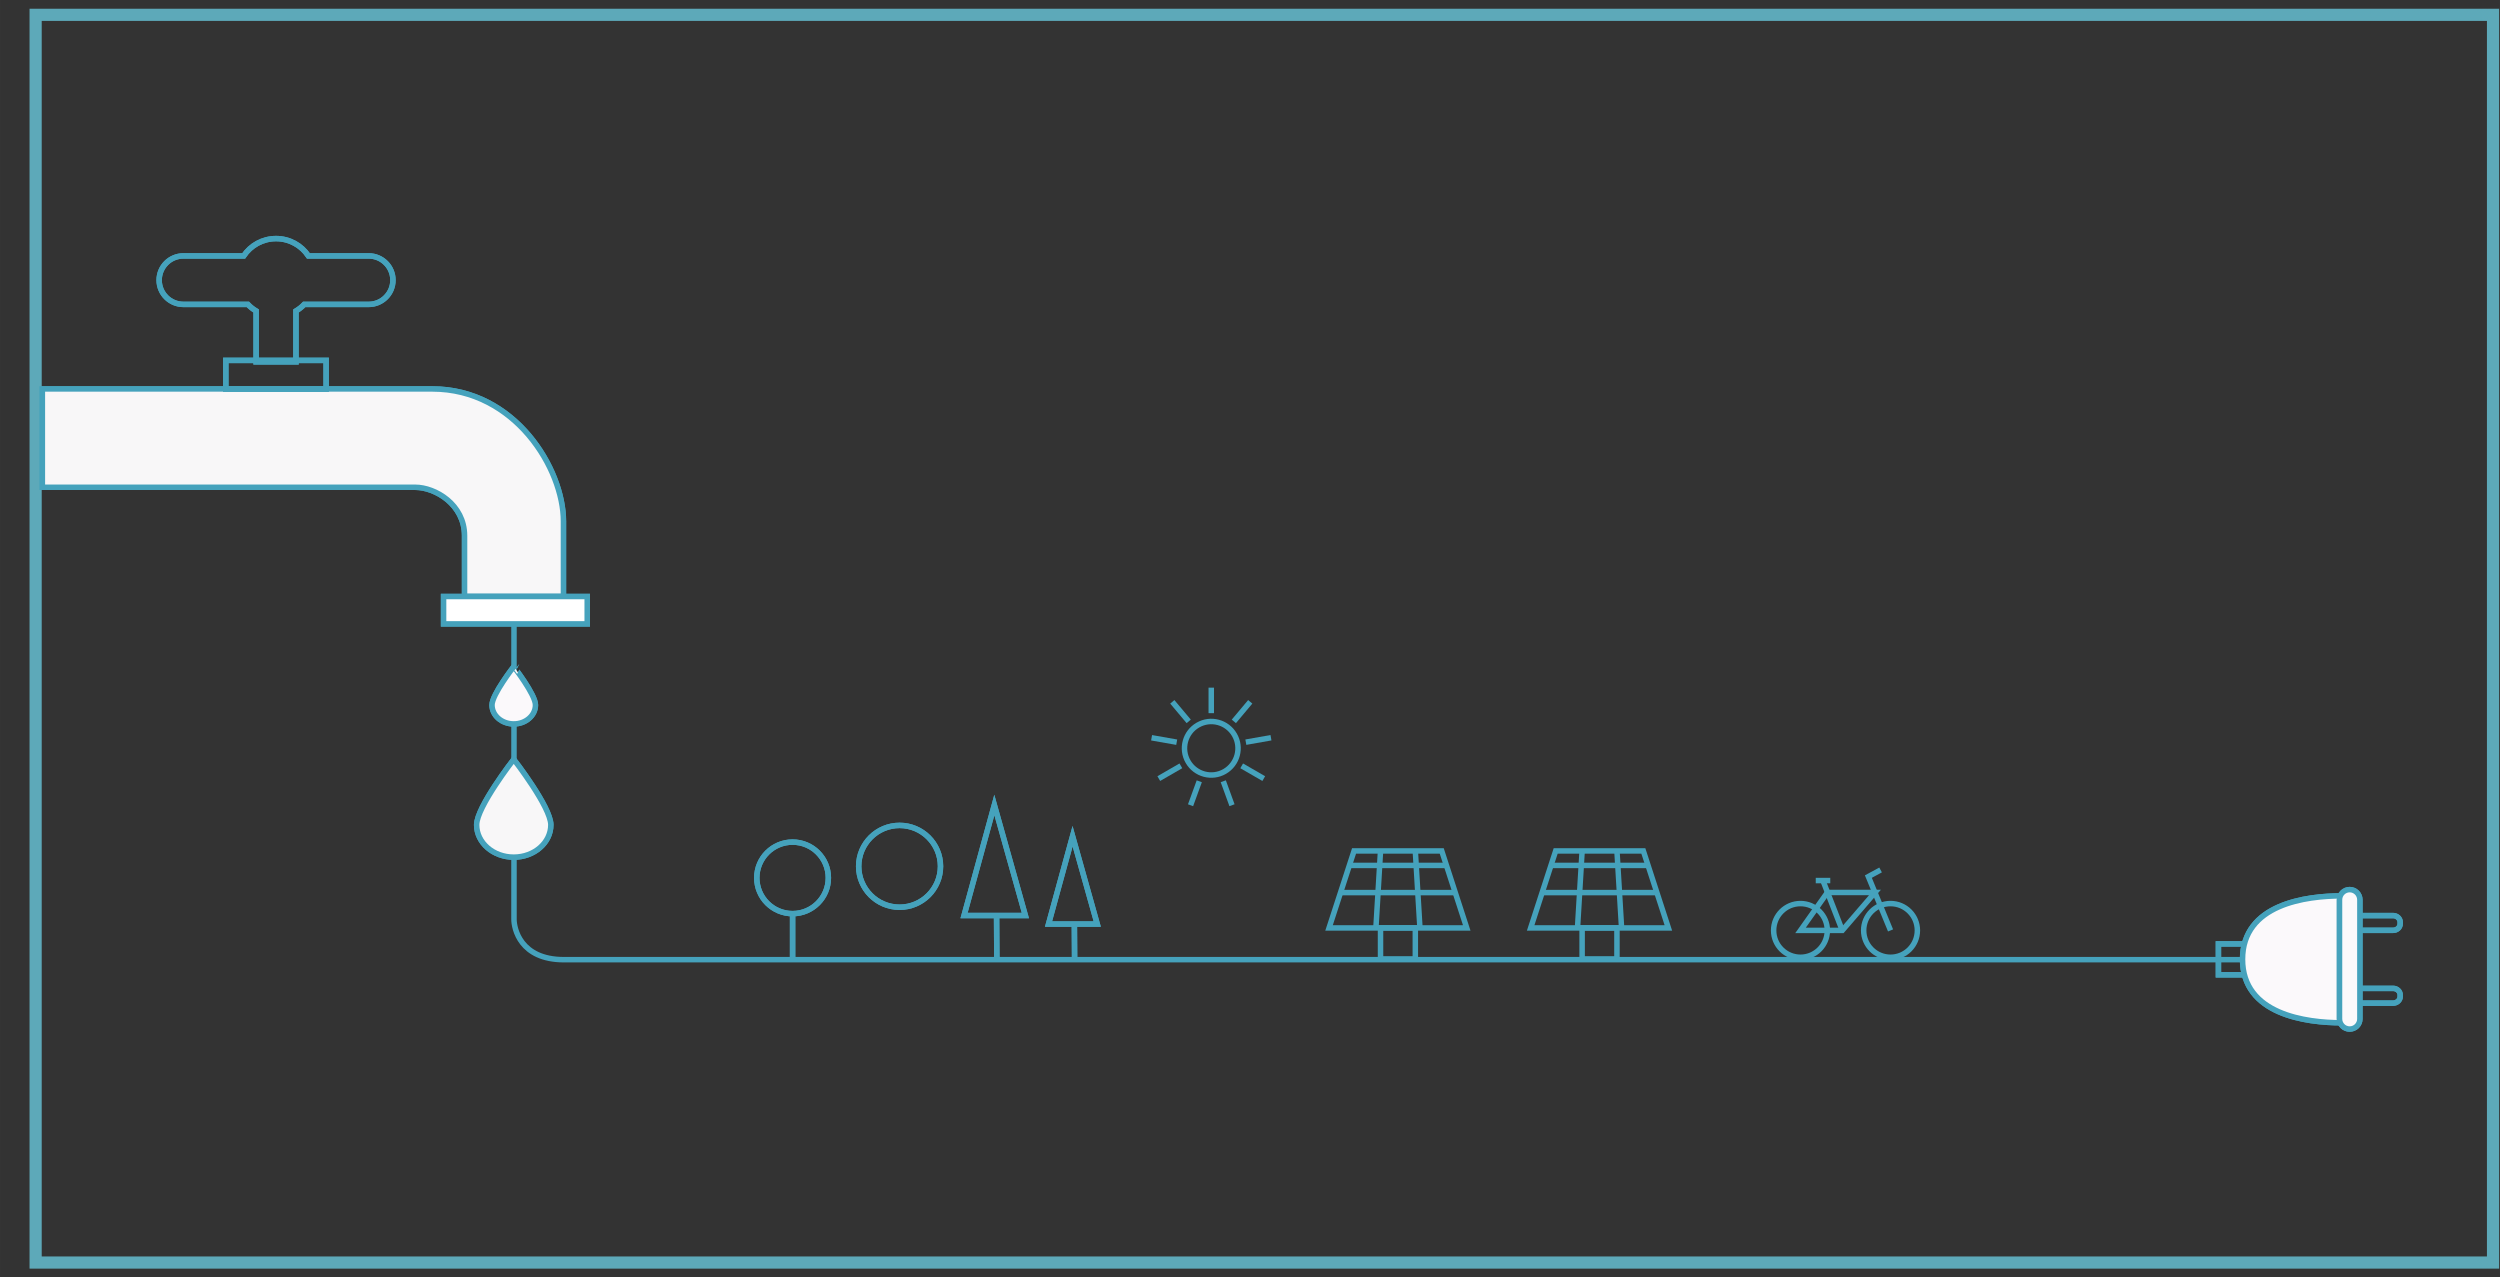
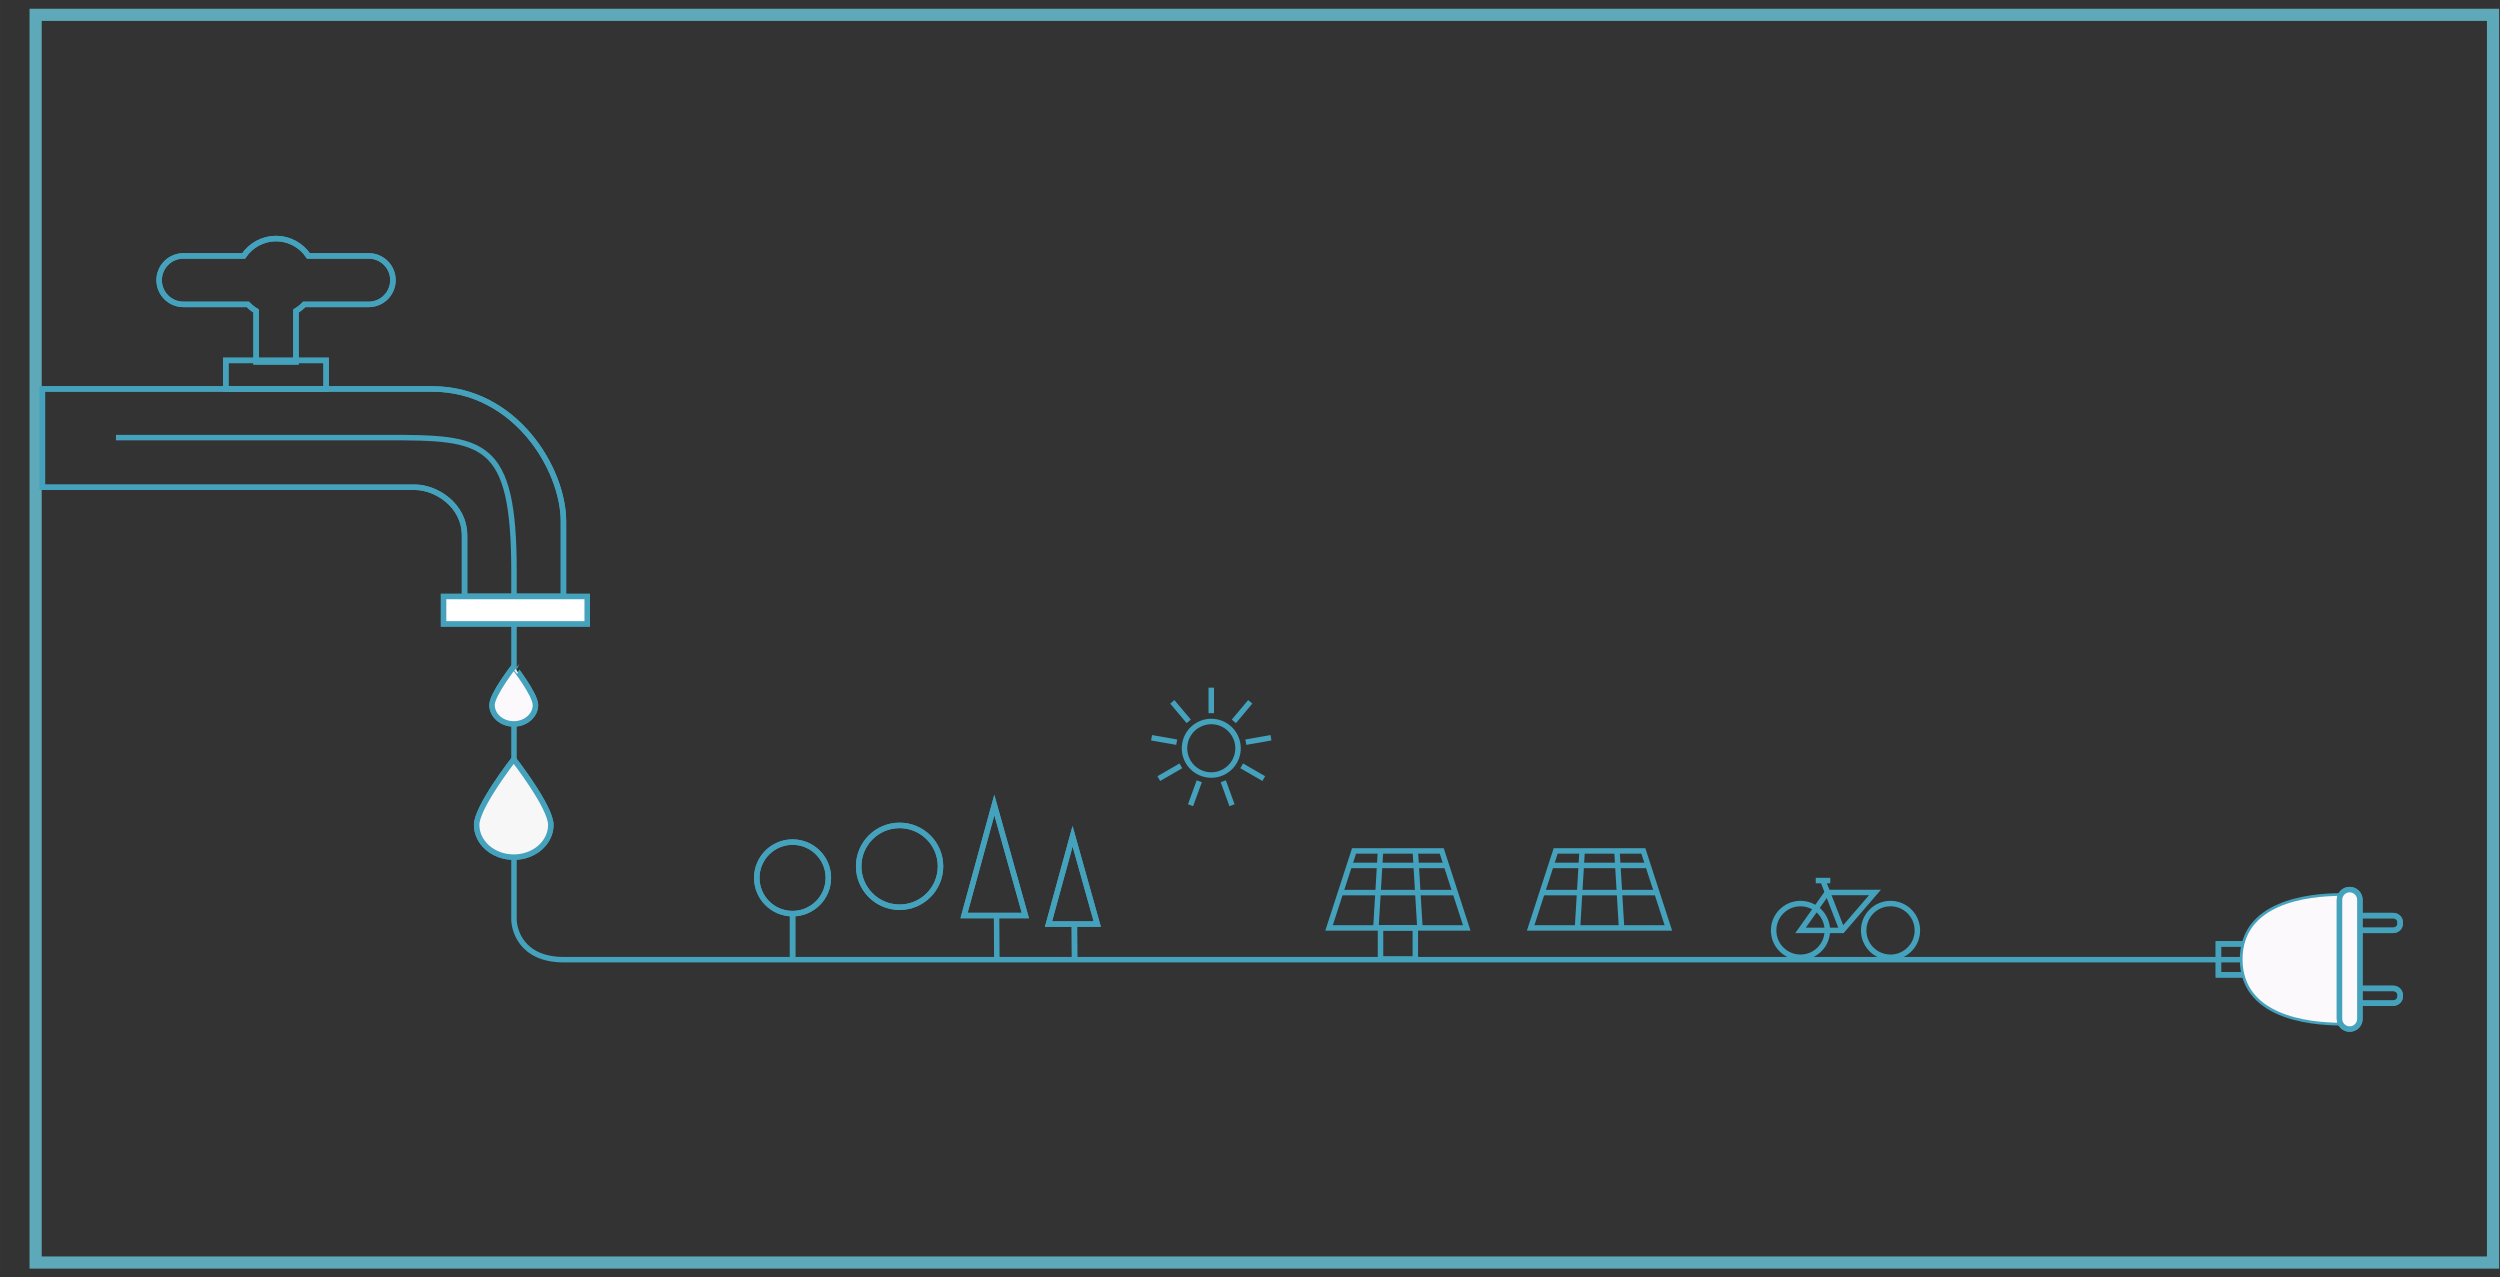
<svg xmlns="http://www.w3.org/2000/svg" id="svg2477" viewBox="0 0 72.496 37.042" height="140" width="274">
  <rect x="0" y="0" width="72.496" height="37.042" fill="#333333" stroke="none" />
  <defs id="defs2471" />
  <g transform="translate(0,-259.958)" id="layer1">
    <path d="M 72.294,296.57 H 1.033 V 260.388 H 72.294 Z" style="fill:none;stroke:#5da9b9;stroke-width:0.353;stroke-linecap:butt;stroke-linejoin:miter;stroke-miterlimit:10;stroke-dasharray:none;stroke-opacity:1" id="path216" />
    <g id="g218" transform="matrix(0.353,0,0,-0.353,27.273,285.08)">
      <path d="m 0,0 c 0,-1.855 -1.505,-3.361 -3.361,-3.361 -1.856,0 -3.361,1.506 -3.361,3.361 0,1.856 1.505,3.361 3.361,3.361 C -1.505,3.361 0,1.856 0,0" style="fill:none;stroke:#45a2bc;stroke-width:0.45;stroke-linecap:butt;stroke-linejoin:miter;stroke-miterlimit:10;stroke-dasharray:none;stroke-opacity:1" id="path220" />
    </g>
    <g id="g222" transform="matrix(0.353,0,0,-0.353,27.273,285.08)">
      <path d="m 0,0 c 0,-1.855 -1.505,-3.361 -3.361,-3.361 -1.856,0 -3.361,1.506 -3.361,3.361 0,1.856 1.505,3.361 3.361,3.361 C -1.505,3.361 0,1.856 0,0 Z" style="fill:none;stroke:#45a2bc;stroke-width:0.45;stroke-linecap:butt;stroke-linejoin:miter;stroke-miterlimit:10;stroke-dasharray:none;stroke-opacity:1" id="path224" />
    </g>
    <g id="g226" transform="matrix(0.353,0,0,-0.353,22.984,287.754)">
      <path d="M 0,0 V 3.69" style="fill:none;stroke:#45a2bc;stroke-width:0.45;stroke-linecap:butt;stroke-linejoin:miter;stroke-miterlimit:10;stroke-dasharray:none;stroke-opacity:1" id="path228" />
    </g>
    <g id="g230" transform="matrix(0.353,0,0,-0.353,22.984,287.754)">
      <path d="M 0,0 V 3.69" style="fill:none;stroke:#45a2bc;stroke-width:0.45;stroke-linecap:butt;stroke-linejoin:miter;stroke-miterlimit:10;stroke-dasharray:none;stroke-opacity:1" id="path232" />
    </g>
    <g id="g234" transform="matrix(0.353,0,0,-0.353,24.021,285.415)">
      <path d="m 0,0 c 0,-1.624 -1.317,-2.939 -2.94,-2.939 -1.623,0 -2.94,1.315 -2.94,2.939 0,1.624 1.317,2.939 2.94,2.939 C -1.317,2.939 0,1.624 0,0" style="fill:none;stroke:#45a2bc;stroke-width:0.45;stroke-linecap:butt;stroke-linejoin:miter;stroke-miterlimit:10;stroke-dasharray:none;stroke-opacity:1" id="path236" />
    </g>
    <g id="g238" transform="matrix(0.353,0,0,-0.353,24.021,285.415)">
      <path d="m 0,0 c 0,-1.624 -1.317,-2.939 -2.94,-2.939 -1.623,0 -2.94,1.315 -2.94,2.939 0,1.624 1.317,2.939 2.94,2.939 C -1.317,2.939 0,1.624 0,0 Z" style="fill:none;stroke:#45a2bc;stroke-width:0.45;stroke-linecap:butt;stroke-linejoin:miter;stroke-miterlimit:10;stroke-dasharray:none;stroke-opacity:1" id="path240" />
    </g>
    <g id="g242" transform="matrix(0.353,0,0,-0.353,28.906,287.713)">
      <path d="M 0,0 -0.019,3.298" style="fill:none;stroke:#45a2bc;stroke-width:0.45;stroke-linecap:butt;stroke-linejoin:miter;stroke-miterlimit:10;stroke-dasharray:none;stroke-opacity:1" id="path244" />
    </g>
    <g id="g246" transform="matrix(0.353,0,0,-0.353,28.906,287.713)">
-       <path d="M 0,0 -0.019,3.298" style="fill:none;stroke:#45a2bc;stroke-width:0.45;stroke-linecap:butt;stroke-linejoin:miter;stroke-miterlimit:10;stroke-dasharray:none;stroke-opacity:1" id="path248" />
-     </g>
+       </g>
    <g id="g250" transform="matrix(0.353,0,0,-0.353,28.834,283.302)">
      <path d="M 0,0 -2.489,-9.082 H 2.55 Z" style="fill:none;stroke:#45a2bc;stroke-width:0.45;stroke-linecap:butt;stroke-linejoin:miter;stroke-miterlimit:10;stroke-dasharray:none;stroke-opacity:1" id="path252" />
    </g>
    <g id="g254" transform="matrix(0.353,0,0,-0.353,28.834,283.302)">
      <path d="M 0,0 -2.489,-9.082 H 2.55 Z" style="fill:none;stroke:#45a2bc;stroke-width:0.45;stroke-linecap:butt;stroke-linejoin:miter;stroke-miterlimit:10;stroke-dasharray:none;stroke-opacity:1" id="path256" />
    </g>
    <g id="g258" transform="matrix(0.353,0,0,-0.353,31.161,287.713)">
      <path d="M 0,0 -0.016,2.62" style="fill:none;stroke:#45a2bc;stroke-width:0.45;stroke-linecap:butt;stroke-linejoin:miter;stroke-miterlimit:10;stroke-dasharray:none;stroke-opacity:1" id="path260" />
    </g>
    <g id="g262" transform="matrix(0.353,0,0,-0.353,31.161,287.713)">
      <path d="M 0,0 -0.016,2.62" style="fill:none;stroke:#45a2bc;stroke-width:0.45;stroke-linecap:butt;stroke-linejoin:miter;stroke-miterlimit:10;stroke-dasharray:none;stroke-opacity:1" id="path264" />
    </g>
    <g id="g266" transform="matrix(0.353,0,0,-0.353,31.103,284.207)">
      <path d="M 0,0 -1.977,-7.218 H 2.027 Z" style="fill:none;stroke:#45a2bc;stroke-width:0.45;stroke-linecap:butt;stroke-linejoin:miter;stroke-miterlimit:10;stroke-dasharray:none;stroke-opacity:1" id="path268" />
    </g>
    <g id="g270" transform="matrix(0.353,0,0,-0.353,31.103,284.207)">
      <path d="M 0,0 -1.977,-7.218 H 2.027 Z" style="fill:none;stroke:#45a2bc;stroke-width:0.45;stroke-linecap:butt;stroke-linejoin:miter;stroke-miterlimit:10;stroke-dasharray:none;stroke-opacity:1" id="path272" />
    </g>
    <g id="g274" transform="matrix(0.353,0,0,-0.353,3.362,272.647)">
      <path d="m 0,0 h 22.216 c 7.975,0 10.483,-0.119 10.483,-10.984 v -24.713 -3.88 c 0,-0.735 0.499,-3.314 4.104,-3.314 h 143.492" style="fill:none;stroke:#45a2bc;stroke-width:0.45;stroke-linecap:butt;stroke-linejoin:miter;stroke-miterlimit:10;stroke-dasharray:none;stroke-opacity:1" id="path276" />
    </g>
    <path d="m 65.317,288.226 h -0.986 v -0.896 h 0.986 z" style="fill:none;stroke:#45a2bc;stroke-width:0.159;stroke-linecap:butt;stroke-linejoin:miter;stroke-miterlimit:10;stroke-dasharray:none;stroke-opacity:1" id="path278" />
    <path d="m 65.317,288.226 h -0.986 v -0.896 h 0.986 z" style="fill:none;stroke:#45a2bc;stroke-width:0.159;stroke-linecap:butt;stroke-linejoin:miter;stroke-miterlimit:10;stroke-dasharray:none;stroke-opacity:1" id="path280" />
    <g id="g282" transform="matrix(0.353,0,0,-0.353,67.913,289.617)">
      <path d="m 0,0 c -2.957,0 -8.165,0.676 -8.165,5.212 0,4.536 5.208,5.213 8.165,5.213 z" style="fill:none;stroke:#45a2bc;stroke-width:0.45;stroke-linecap:butt;stroke-linejoin:miter;stroke-miterlimit:10;stroke-dasharray:none;stroke-opacity:1" id="path284" />
    </g>
    <g id="g286" transform="matrix(0.353,0,0,-0.353,67.913,289.617)">
      <path d="m 0,0 c -2.957,0 -8.165,0.676 -8.165,5.212 0,4.536 5.208,5.213 8.165,5.213 z" style="fill:#fbf9fb;fill-opacity:1;fill-rule:nonzero;stroke:none" id="path288" />
    </g>
    <g id="g290" transform="matrix(0.353,0,0,-0.353,67.913,289.617)">
-       <path d="m 0,0 c -2.957,0 -8.165,0.676 -8.165,5.212 0,4.536 5.208,5.213 8.165,5.213 z" style="fill:none;stroke:#45a2bc;stroke-width:0.45;stroke-linecap:butt;stroke-linejoin:miter;stroke-miterlimit:10;stroke-dasharray:none;stroke-opacity:1" id="path292" />
-     </g>
+       </g>
    <g id="g294" transform="matrix(0.353,0,0,-0.353,69.602,286.744)">
      <path d="m 0,0 c 0,-0.301 -0.262,-0.545 -0.585,-0.545 h -2.693 c -0.324,0 -0.585,0.244 -0.585,0.545 v 0.121 c 0,0.301 0.261,0.546 0.585,0.546 h 2.693 C -0.262,0.667 0,0.422 0,0.121 Z" style="fill:none;stroke:#45a2bc;stroke-width:0.45;stroke-linecap:butt;stroke-linejoin:miter;stroke-miterlimit:10;stroke-dasharray:none;stroke-opacity:1" id="path296" />
    </g>
    <g id="g298" transform="matrix(0.353,0,0,-0.353,69.602,286.744)">
      <path d="m 0,0 c 0,-0.301 -0.262,-0.545 -0.585,-0.545 h -2.693 c -0.324,0 -0.585,0.244 -0.585,0.545 v 0.121 c 0,0.301 0.261,0.546 0.585,0.546 h 2.693 C -0.262,0.667 0,0.422 0,0.121 Z" style="fill:none;stroke:#45a2bc;stroke-width:0.45;stroke-linecap:butt;stroke-linejoin:miter;stroke-miterlimit:10;stroke-dasharray:none;stroke-opacity:1" id="path300" />
    </g>
    <g id="g302" transform="matrix(0.353,0,0,-0.353,69.602,288.855)">
      <path d="m 0,0 c 0,-0.301 -0.262,-0.545 -0.585,-0.545 h -2.693 c -0.324,0 -0.585,0.244 -0.585,0.545 v 0.121 c 0,0.301 0.261,0.546 0.585,0.546 h 2.693 C -0.262,0.667 0,0.422 0,0.121 Z" style="fill:none;stroke:#45a2bc;stroke-width:0.45;stroke-linecap:butt;stroke-linejoin:miter;stroke-miterlimit:10;stroke-dasharray:none;stroke-opacity:1" id="path304" />
    </g>
    <g id="g306" transform="matrix(0.353,0,0,-0.353,69.602,288.855)">
      <path d="m 0,0 c 0,-0.301 -0.262,-0.545 -0.585,-0.545 h -2.693 c -0.324,0 -0.585,0.244 -0.585,0.545 v 0.121 c 0,0.301 0.261,0.546 0.585,0.546 h 2.693 C -0.262,0.667 0,0.422 0,0.121 Z" style="fill:none;stroke:#45a2bc;stroke-width:0.45;stroke-linecap:butt;stroke-linejoin:miter;stroke-miterlimit:10;stroke-dasharray:none;stroke-opacity:1" id="path308" />
    </g>
    <g id="g310" transform="matrix(0.353,0,0,-0.353,68.433,289.504)">
      <path d="m 0,0 c 0,-0.462 -0.375,-0.837 -0.838,-0.837 -0.462,0 -0.836,0.375 -0.836,0.837 v 9.783 c 0,0.462 0.374,0.837 0.836,0.837 C -0.375,10.62 0,10.245 0,9.783 Z" style="fill:none;stroke:#45a2bc;stroke-width:0.45;stroke-linecap:butt;stroke-linejoin:miter;stroke-miterlimit:10;stroke-dasharray:none;stroke-opacity:1" id="path312" />
    </g>
    <g id="g314" transform="matrix(0.353,0,0,-0.353,68.433,289.504)">
      <path d="m 0,0 c 0,-0.462 -0.375,-0.837 -0.838,-0.837 -0.462,0 -0.836,0.375 -0.836,0.837 v 9.783 c 0,0.462 0.374,0.837 0.836,0.837 C -0.375,10.62 0,10.245 0,9.783 Z" style="fill:#fbf9fb;fill-opacity:1;fill-rule:nonzero;stroke:none" id="path316" />
    </g>
    <g id="g318" transform="matrix(0.353,0,0,-0.353,68.433,289.504)">
      <path d="m 0,0 c 0,-0.462 -0.375,-0.837 -0.838,-0.837 -0.462,0 -0.836,0.375 -0.836,0.837 v 9.783 c 0,0.462 0.374,0.837 0.836,0.837 C -0.375,10.62 0,10.245 0,9.783 Z" style="fill:none;stroke:#45a2bc;stroke-width:0.45;stroke-linecap:butt;stroke-linejoin:miter;stroke-miterlimit:10;stroke-dasharray:none;stroke-opacity:1" id="path320" />
    </g>
    <g id="g322" transform="matrix(0.353,0,0,-0.353,15.527,280.402)">
      <path d="m 0,0 c 0,-0.858 -0.798,-1.554 -1.784,-1.554 -0.986,0 -1.784,0.696 -1.784,1.554 0,0.857 1.784,3.15 1.784,3.15 C -1.784,3.15 0,0.857 0,0" style="fill:none;stroke:#45a2bc;stroke-width:0.45;stroke-linecap:butt;stroke-linejoin:miter;stroke-miterlimit:10;stroke-dasharray:none;stroke-opacity:1" id="path324" />
    </g>
    <g id="g326" transform="matrix(0.353,0,0,-0.353,15.527,280.402)">
      <path d="m 0,0 c 0,-0.858 -0.798,-1.554 -1.784,-1.554 -0.986,0 -1.784,0.696 -1.784,1.554 0,0.857 1.784,3.15 1.784,3.15 C -1.784,3.15 0,0.857 0,0" style="fill:#fbf9fb;fill-opacity:1;fill-rule:nonzero;stroke:none" id="path328" />
    </g>
    <g id="g330" transform="matrix(0.353,0,0,-0.353,15.527,280.402)">
      <path d="m 0,0 c 0,-0.858 -0.798,-1.554 -1.784,-1.554 -0.986,0 -1.784,0.696 -1.784,1.554 0,0.857 1.784,3.15 1.784,3.15 C -1.784,3.15 0,0.857 0,0 Z" style="fill:none;stroke:#45a2bc;stroke-width:0.45;stroke-linecap:butt;stroke-linejoin:miter;stroke-miterlimit:10;stroke-dasharray:none;stroke-opacity:1" id="path332" />
    </g>
    <g id="g334" transform="matrix(0.353,0,0,-0.353,15.973,283.878)">
      <path d="m 0,0 c 0,-1.465 -1.363,-2.652 -3.047,-2.652 -1.682,0 -3.047,1.187 -3.047,2.652 0,1.465 3.047,5.381 3.047,5.381 C -3.047,5.381 0,1.465 0,0" style="fill:none;stroke:#45a2bc;stroke-width:0.45;stroke-linecap:butt;stroke-linejoin:miter;stroke-miterlimit:10;stroke-dasharray:none;stroke-opacity:1" id="path336" />
    </g>
    <g id="g338" transform="matrix(0.353,0,0,-0.353,15.973,283.878)">
      <path d="m 0,0 c 0,-1.465 -1.363,-2.652 -3.047,-2.652 -1.682,0 -3.047,1.187 -3.047,2.652 0,1.465 3.047,5.381 3.047,5.381 C -3.047,5.381 0,1.465 0,0" style="fill:#f8f7f8;fill-opacity:1;fill-rule:nonzero;stroke:none" id="path340" />
    </g>
    <g id="g342" transform="matrix(0.353,0,0,-0.353,15.973,283.878)">
      <path d="m 0,0 c 0,-1.465 -1.363,-2.652 -3.047,-2.652 -1.682,0 -3.047,1.187 -3.047,2.652 0,1.465 3.047,5.381 3.047,5.381 C -3.047,5.381 0,1.465 0,0 Z" style="fill:none;stroke:#45a2bc;stroke-width:0.45;stroke-linecap:butt;stroke-linejoin:miter;stroke-miterlimit:10;stroke-dasharray:none;stroke-opacity:1" id="path344" />
    </g>
    <g id="g346" transform="matrix(0.353,0,0,-0.353,42.533,286.866)">
      <path d="m 0,0 h -11.311 l 2.054,6.321 h 7.204 z" style="fill:none;stroke:#45a2bc;stroke-width:0.45;stroke-linecap:butt;stroke-linejoin:miter;stroke-miterlimit:10;stroke-dasharray:none;stroke-opacity:1" id="path348" />
    </g>
    <g id="g350" transform="matrix(0.353,0,0,-0.353,39.136,285.054)">
      <path d="M 0,0 H 7.947" style="fill:none;stroke:#45a2bc;stroke-width:0.45;stroke-linecap:butt;stroke-linejoin:miter;stroke-miterlimit:10;stroke-dasharray:none;stroke-opacity:1" id="path352" />
    </g>
    <g id="g354" transform="matrix(0.353,0,0,-0.353,38.88,285.842)">
      <path d="M 0,0 H 9.398" style="fill:none;stroke:#45a2bc;stroke-width:0.45;stroke-linecap:butt;stroke-linejoin:miter;stroke-miterlimit:10;stroke-dasharray:none;stroke-opacity:1" id="path356" />
    </g>
    <g id="g358" transform="matrix(0.353,0,0,-0.353,41.042,284.636)">
      <path d="M 0,0 0.379,-6.321" style="fill:none;stroke:#45a2bc;stroke-width:0.45;stroke-linecap:butt;stroke-linejoin:miter;stroke-miterlimit:10;stroke-dasharray:none;stroke-opacity:1" id="path360" />
    </g>
    <g id="g362" transform="matrix(0.353,0,0,-0.353,40.033,284.636)">
      <path d="M 0,0 -0.379,-6.321" style="fill:none;stroke:#45a2bc;stroke-width:0.45;stroke-linecap:butt;stroke-linejoin:miter;stroke-miterlimit:10;stroke-dasharray:none;stroke-opacity:1" id="path364" />
    </g>
    <path d="m 41.042,287.766 h -1.009 v -0.901 h 1.009 z" style="fill:none;stroke:#45a2bc;stroke-width:0.159;stroke-linecap:butt;stroke-linejoin:miter;stroke-miterlimit:10;stroke-dasharray:none;stroke-opacity:1" id="path366" />
    <g id="g368" transform="matrix(0.353,0,0,-0.353,48.38,286.866)">
      <path d="m 0,0 h -11.312 l 2.054,6.321 h 7.203 z" style="fill:none;stroke:#45a2bc;stroke-width:0.45;stroke-linecap:butt;stroke-linejoin:miter;stroke-miterlimit:10;stroke-dasharray:none;stroke-opacity:1" id="path370" />
    </g>
    <g id="g372" transform="matrix(0.353,0,0,-0.353,44.982,285.054)">
      <path d="M 0,0 H 7.948" style="fill:none;stroke:#45a2bc;stroke-width:0.45;stroke-linecap:butt;stroke-linejoin:miter;stroke-miterlimit:10;stroke-dasharray:none;stroke-opacity:1" id="path374" />
    </g>
    <g id="g376" transform="matrix(0.353,0,0,-0.353,44.726,285.842)">
      <path d="M 0,0 H 9.399" style="fill:none;stroke:#45a2bc;stroke-width:0.45;stroke-linecap:butt;stroke-linejoin:miter;stroke-miterlimit:10;stroke-dasharray:none;stroke-opacity:1" id="path378" />
    </g>
    <g id="g380" transform="matrix(0.353,0,0,-0.353,46.889,284.636)">
      <path d="M 0,0 0.38,-6.321" style="fill:none;stroke:#45a2bc;stroke-width:0.45;stroke-linecap:butt;stroke-linejoin:miter;stroke-miterlimit:10;stroke-dasharray:none;stroke-opacity:1" id="path382" />
    </g>
    <g id="g384" transform="matrix(0.353,0,0,-0.353,45.879,284.636)">
      <path d="M 0,0 -0.379,-6.321" style="fill:none;stroke:#45a2bc;stroke-width:0.45;stroke-linecap:butt;stroke-linejoin:miter;stroke-miterlimit:10;stroke-dasharray:none;stroke-opacity:1" id="path386" />
    </g>
-     <path d="m 46.889,287.766 h -1.01 v -0.901 h 1.01 z" style="fill:none;stroke:#45a2bc;stroke-width:0.159;stroke-linecap:butt;stroke-linejoin:miter;stroke-miterlimit:10;stroke-dasharray:none;stroke-opacity:1" id="path388" />
    <g id="g390" transform="matrix(0.353,0,0,-0.353,33.995,280.31)">
      <path d="M 0,0 1.348,-1.606" style="fill:none;stroke:#45a2bc;stroke-width:0.45;stroke-linecap:butt;stroke-linejoin:miter;stroke-miterlimit:10;stroke-dasharray:none;stroke-opacity:1" id="path392" />
    </g>
    <g id="g394" transform="matrix(0.353,0,0,-0.353,33.394,281.352)">
      <path d="M 0,0 2.064,-0.364" style="fill:none;stroke:#45a2bc;stroke-width:0.45;stroke-linecap:butt;stroke-linejoin:miter;stroke-miterlimit:10;stroke-dasharray:none;stroke-opacity:1" id="path396" />
    </g>
    <g id="g398" transform="matrix(0.353,0,0,-0.353,33.603,282.536)">
      <path d="M 0,0 1.814,1.048" style="fill:none;stroke:#45a2bc;stroke-width:0.45;stroke-linecap:butt;stroke-linejoin:miter;stroke-miterlimit:10;stroke-dasharray:none;stroke-opacity:1" id="path400" />
    </g>
    <g id="g402" transform="matrix(0.353,0,0,-0.353,34.524,283.309)">
      <path d="M 0,0 0.717,1.969" style="fill:none;stroke:#45a2bc;stroke-width:0.45;stroke-linecap:butt;stroke-linejoin:miter;stroke-miterlimit:10;stroke-dasharray:none;stroke-opacity:1" id="path404" />
    </g>
    <g id="g406" transform="matrix(0.353,0,0,-0.353,35.726,283.308)">
      <path d="M 0,0 -0.717,1.969" style="fill:none;stroke:#45a2bc;stroke-width:0.45;stroke-linecap:butt;stroke-linejoin:miter;stroke-miterlimit:10;stroke-dasharray:none;stroke-opacity:1" id="path408" />
    </g>
    <g id="g410" transform="matrix(0.353,0,0,-0.353,36.647,282.536)">
      <path d="M 0,0 -1.814,1.047" style="fill:none;stroke:#45a2bc;stroke-width:0.45;stroke-linecap:butt;stroke-linejoin:miter;stroke-miterlimit:10;stroke-dasharray:none;stroke-opacity:1" id="path412" />
    </g>
    <g id="g414" transform="matrix(0.353,0,0,-0.353,36.856,281.351)">
      <path d="M 0,0 -2.064,-0.365" style="fill:none;stroke:#45a2bc;stroke-width:0.45;stroke-linecap:butt;stroke-linejoin:miter;stroke-miterlimit:10;stroke-dasharray:none;stroke-opacity:1" id="path416" />
    </g>
    <g id="g418" transform="matrix(0.353,0,0,-0.353,36.255,280.31)">
      <path d="M 0,0 -1.347,-1.606" style="fill:none;stroke:#45a2bc;stroke-width:0.45;stroke-linecap:butt;stroke-linejoin:miter;stroke-miterlimit:10;stroke-dasharray:none;stroke-opacity:1" id="path420" />
    </g>
    <g id="g422" transform="matrix(0.353,0,0,-0.353,35.125,279.899)">
      <path d="M 0,0 V -2.096" style="fill:none;stroke:#45a2bc;stroke-width:0.45;stroke-linecap:butt;stroke-linejoin:miter;stroke-miterlimit:10;stroke-dasharray:none;stroke-opacity:1" id="path424" />
    </g>
    <g id="g426" transform="matrix(0.353,0,0,-0.353,35.513,282.329)">
      <path d="M 0,0 C -1.052,-0.608 -2.396,-0.247 -3.004,0.805 -3.611,1.857 -3.251,3.202 -2.199,3.809 -1.147,4.417 0.197,4.057 0.805,3.004 1.412,1.952 1.052,0.607 0,0 Z" style="fill:none;stroke:#45a2bc;stroke-width:0.45;stroke-linecap:butt;stroke-linejoin:miter;stroke-miterlimit:10;stroke-dasharray:none;stroke-opacity:1" id="path428" />
    </g>
    <g id="g430" transform="matrix(0.353,0,0,-0.353,52.99,286.939)">
      <path d="m 0,0 c 0,-1.219 -0.988,-2.206 -2.206,-2.206 -1.219,0 -2.206,0.987 -2.206,2.206 0,1.218 0.987,2.206 2.206,2.206 C -0.988,2.206 0,1.218 0,0 Z" style="fill:none;stroke:#45a2bc;stroke-width:0.45;stroke-linecap:butt;stroke-linejoin:miter;stroke-miterlimit:10;stroke-dasharray:none;stroke-opacity:1" id="path432" />
    </g>
    <g id="g434" transform="matrix(0.353,0,0,-0.353,55.601,286.939)">
      <path d="m 0,0 c 0,-1.219 -0.988,-2.206 -2.206,-2.206 -1.219,0 -2.206,0.987 -2.206,2.206 0,1.218 0.987,2.206 2.206,2.206 C -0.988,2.206 0,1.218 0,0 Z" style="fill:none;stroke:#45a2bc;stroke-width:0.45;stroke-linecap:butt;stroke-linejoin:miter;stroke-miterlimit:10;stroke-dasharray:none;stroke-opacity:1" id="path436" />
    </g>
    <g id="g438" transform="matrix(0.353,0,0,-0.353,54.823,286.939)">
-       <path d="m 0,0 -1.823,4.423 1.005,0.545" style="fill:none;stroke:#45a2bc;stroke-width:0.45;stroke-linecap:butt;stroke-linejoin:miter;stroke-miterlimit:10;stroke-dasharray:none;stroke-opacity:1" id="path440" />
-     </g>
+       </g>
    <g id="g442" transform="matrix(0.353,0,0,-0.353,52.212,286.939)">
      <path d="M 0,0 H 3.434 L 6.117,3.118 H 2.206 Z" style="fill:none;stroke:#45a2bc;stroke-width:0.45;stroke-linecap:butt;stroke-linejoin:miter;stroke-miterlimit:10;stroke-dasharray:none;stroke-opacity:1" id="path444" />
    </g>
    <g id="g446" transform="matrix(0.353,0,0,-0.353,53.423,286.939)">
      <path d="M 0,0 -1.551,3.997" style="fill:none;stroke:#45a2bc;stroke-width:0.45;stroke-linecap:butt;stroke-linejoin:miter;stroke-miterlimit:10;stroke-dasharray:none;stroke-opacity:1" id="path448" />
    </g>
    <g id="g450" transform="matrix(0.353,0,0,-0.353,52.654,285.493)">
      <path d="M 0,0 H 1.192" style="fill:none;stroke:#45a2bc;stroke-width:0.45;stroke-linecap:butt;stroke-linejoin:miter;stroke-miterlimit:10;stroke-dasharray:none;stroke-opacity:1" id="path452" />
    </g>
    <g id="g454" transform="matrix(0.353,0,0,-0.353,16.339,277.255)">
      <path d="M 0,0 V 6.167 C 0,10.5 -3.98,17.048 -10.771,17.048 H -42.806 V 8.971 h 30.63 c 1.639,0 4.052,-1.405 4.052,-3.981 V 0 Z" style="fill:none;stroke:#45a2bc;stroke-width:0.45;stroke-linecap:butt;stroke-linejoin:miter;stroke-miterlimit:10;stroke-dasharray:none;stroke-opacity:1" id="path456" />
    </g>
    <g id="g458" transform="matrix(0.353,0,0,-0.353,16.339,277.255)">
-       <path d="M 0,0 V 6.167 C 0,10.5 -3.98,17.048 -10.771,17.048 H -42.806 V 8.971 h 30.63 c 1.639,0 4.052,-1.405 4.052,-3.981 V 0 Z" style="fill:#f8f7f8;fill-opacity:1;fill-rule:nonzero;stroke:none" id="path460" />
-     </g>
+       </g>
    <g id="g462" transform="matrix(0.353,0,0,-0.353,16.339,277.255)">
      <path d="M 0,0 V 6.167 C 0,10.5 -3.98,17.048 -10.771,17.048 H -42.806 V 8.971 h 30.63 c 1.639,0 4.052,-1.405 4.052,-3.981 V 0 Z" style="fill:none;stroke:#45a2bc;stroke-width:0.45;stroke-linecap:butt;stroke-linejoin:miter;stroke-miterlimit:10;stroke-dasharray:none;stroke-opacity:1" id="path464" />
    </g>
    <path d="m 12.863,278.05 h 4.165 v -0.794 h -4.165 z" style="fill:none;stroke:#45a2bc;stroke-width:0.159;stroke-linecap:butt;stroke-linejoin:miter;stroke-miterlimit:10;stroke-dasharray:none;stroke-opacity:1" id="path466" />
    <path d="m 12.863,278.05 h 4.165 v -0.794 h -4.165 z" style="fill:#ffffff;fill-opacity:1;fill-rule:nonzero;stroke:#45a2bc;stroke-width:0.159;stroke-linecap:butt;stroke-linejoin:miter;stroke-miterlimit:10;stroke-dasharray:none;stroke-opacity:1" id="path468" />
    <g id="g470" transform="matrix(0.353,0,0,-0.353,5.318,267.379)">
      <path d="m 0,0 h 4.95 c 0.574,0.857 1.551,1.422 2.661,1.422 1.11,0 2.086,-0.565 2.661,-1.422 h 4.95 c 1.099,0 1.991,-0.892 1.991,-1.992 0,-1.1 -0.892,-1.991 -1.991,-1.991 H 9.927 c -0.2,-0.21 -0.43,-0.392 -0.68,-0.542 V -8.703 H 5.976 v 4.178 c -0.251,0.15 -0.481,0.332 -0.681,0.542 H 0 c -1.1,0 -1.992,0.891 -1.992,1.991 C -1.992,-0.892 -1.1,0 0,0" style="fill:none;stroke:#45a2bc;stroke-width:0.45;stroke-linecap:butt;stroke-linejoin:miter;stroke-miterlimit:10;stroke-dasharray:none;stroke-opacity:1" id="path472" />
    </g>
    <g id="g474" transform="matrix(0.353,0,0,-0.353,5.318,267.379)">
      <path d="m 0,0 h 4.95 c 0.574,0.857 1.551,1.422 2.661,1.422 1.11,0 2.086,-0.565 2.661,-1.422 h 4.95 c 1.099,0 1.991,-0.892 1.991,-1.992 0,-1.1 -0.892,-1.991 -1.991,-1.991 H 9.927 c -0.2,-0.21 -0.43,-0.392 -0.68,-0.542 V -8.703 H 5.976 v 4.178 c -0.251,0.15 -0.481,0.332 -0.681,0.542 H 0 c -1.1,0 -1.992,0.891 -1.992,1.991 C -1.992,-0.892 -1.1,0 0,0 Z" style="fill:none;stroke:#45a2bc;stroke-width:0.45;stroke-linecap:butt;stroke-linejoin:miter;stroke-miterlimit:10;stroke-dasharray:none;stroke-opacity:1" id="path476" />
    </g>
    <path d="m 6.547,271.241 h 2.91 v -0.832 h -2.91 z" style="fill:none;stroke:#45a2bc;stroke-width:0.159;stroke-linecap:butt;stroke-linejoin:miter;stroke-miterlimit:10;stroke-dasharray:none;stroke-opacity:1" id="path478" />
    <path d="m 6.548,271.241 h 2.91 v -0.832 h -2.91 z" style="fill:none;stroke:#45a2bc;stroke-width:0.159;stroke-linecap:butt;stroke-linejoin:miter;stroke-miterlimit:10;stroke-dasharray:none;stroke-opacity:1" id="path480" />
  </g>
</svg>